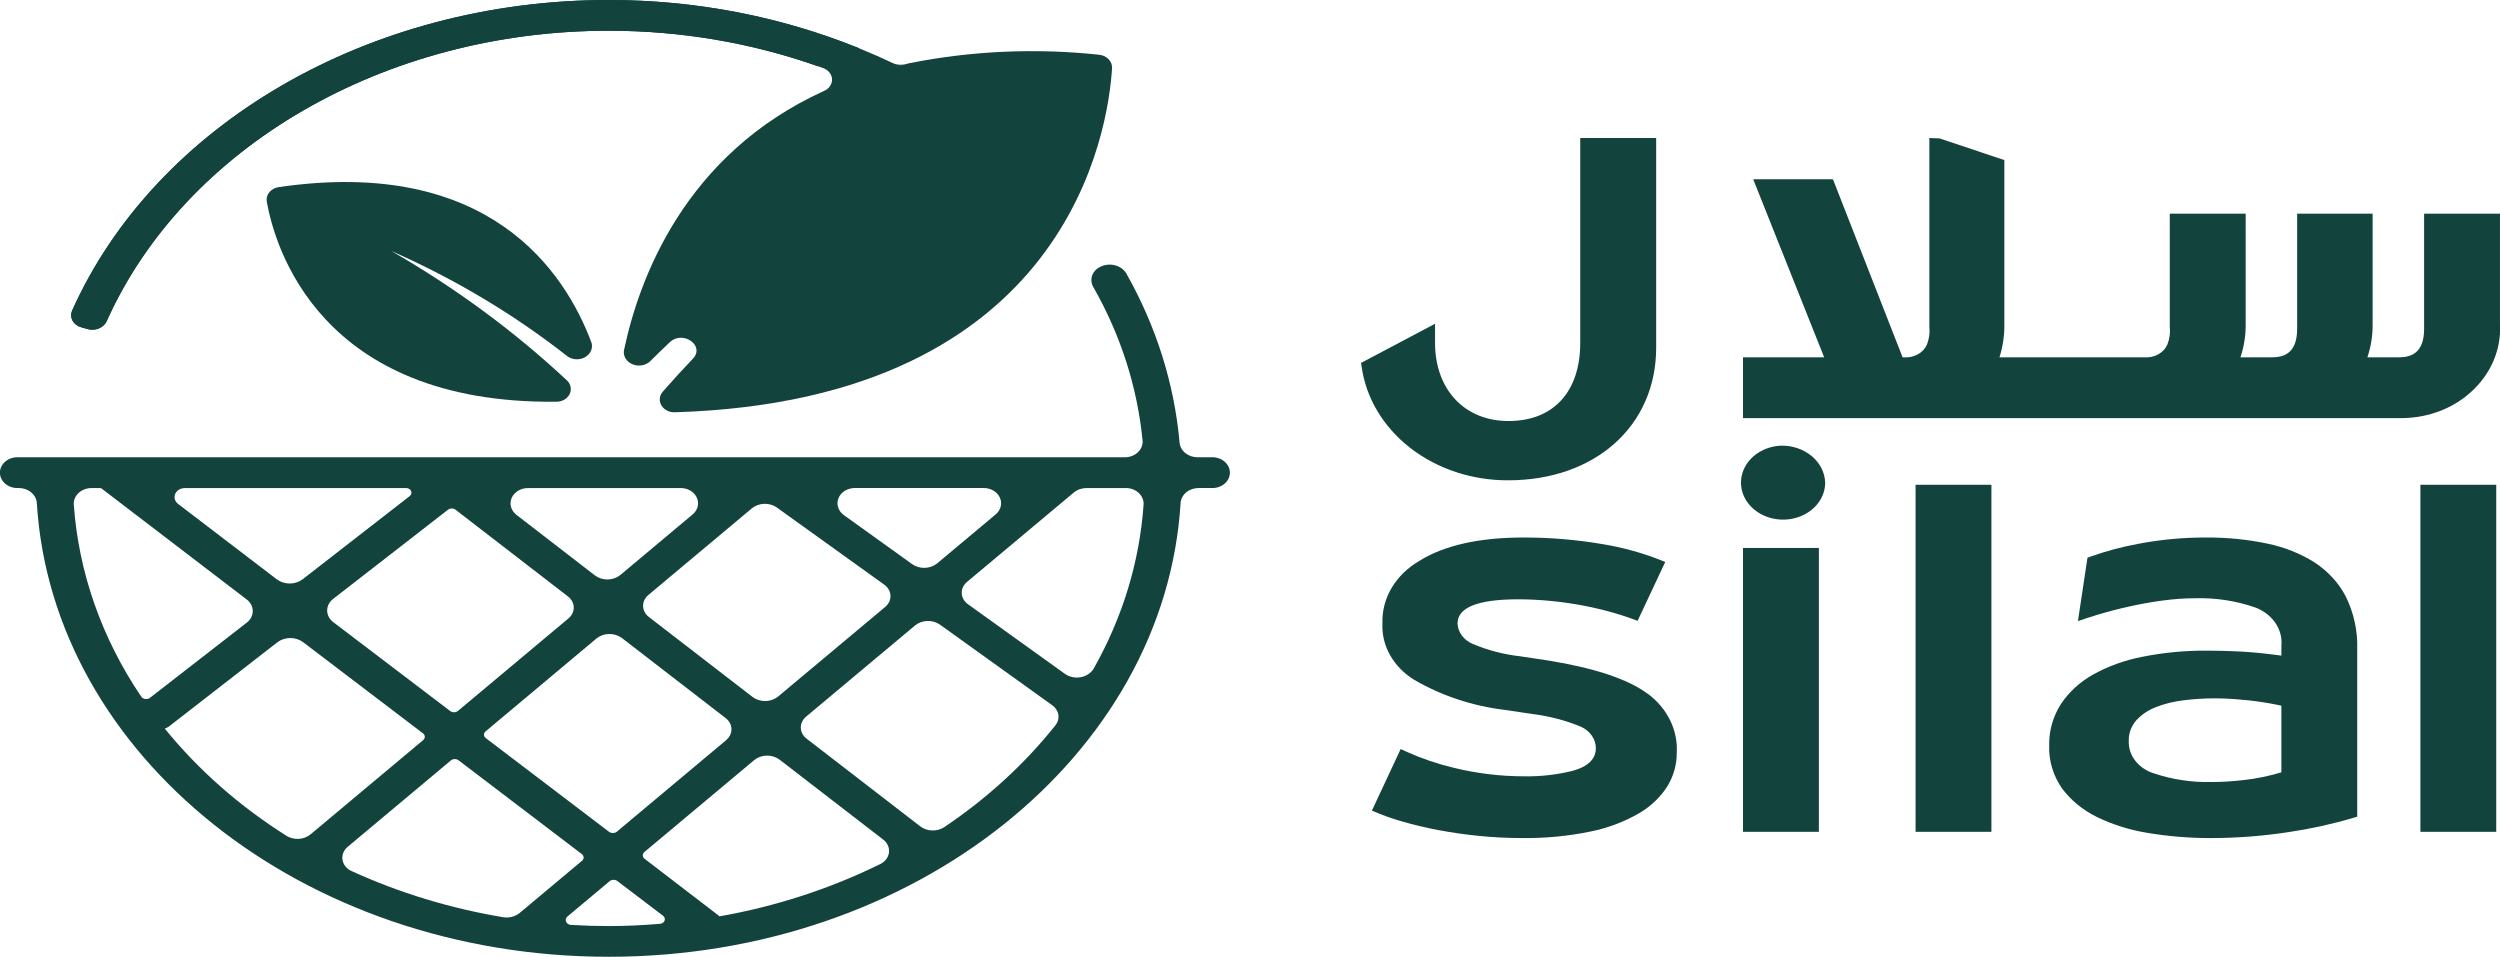
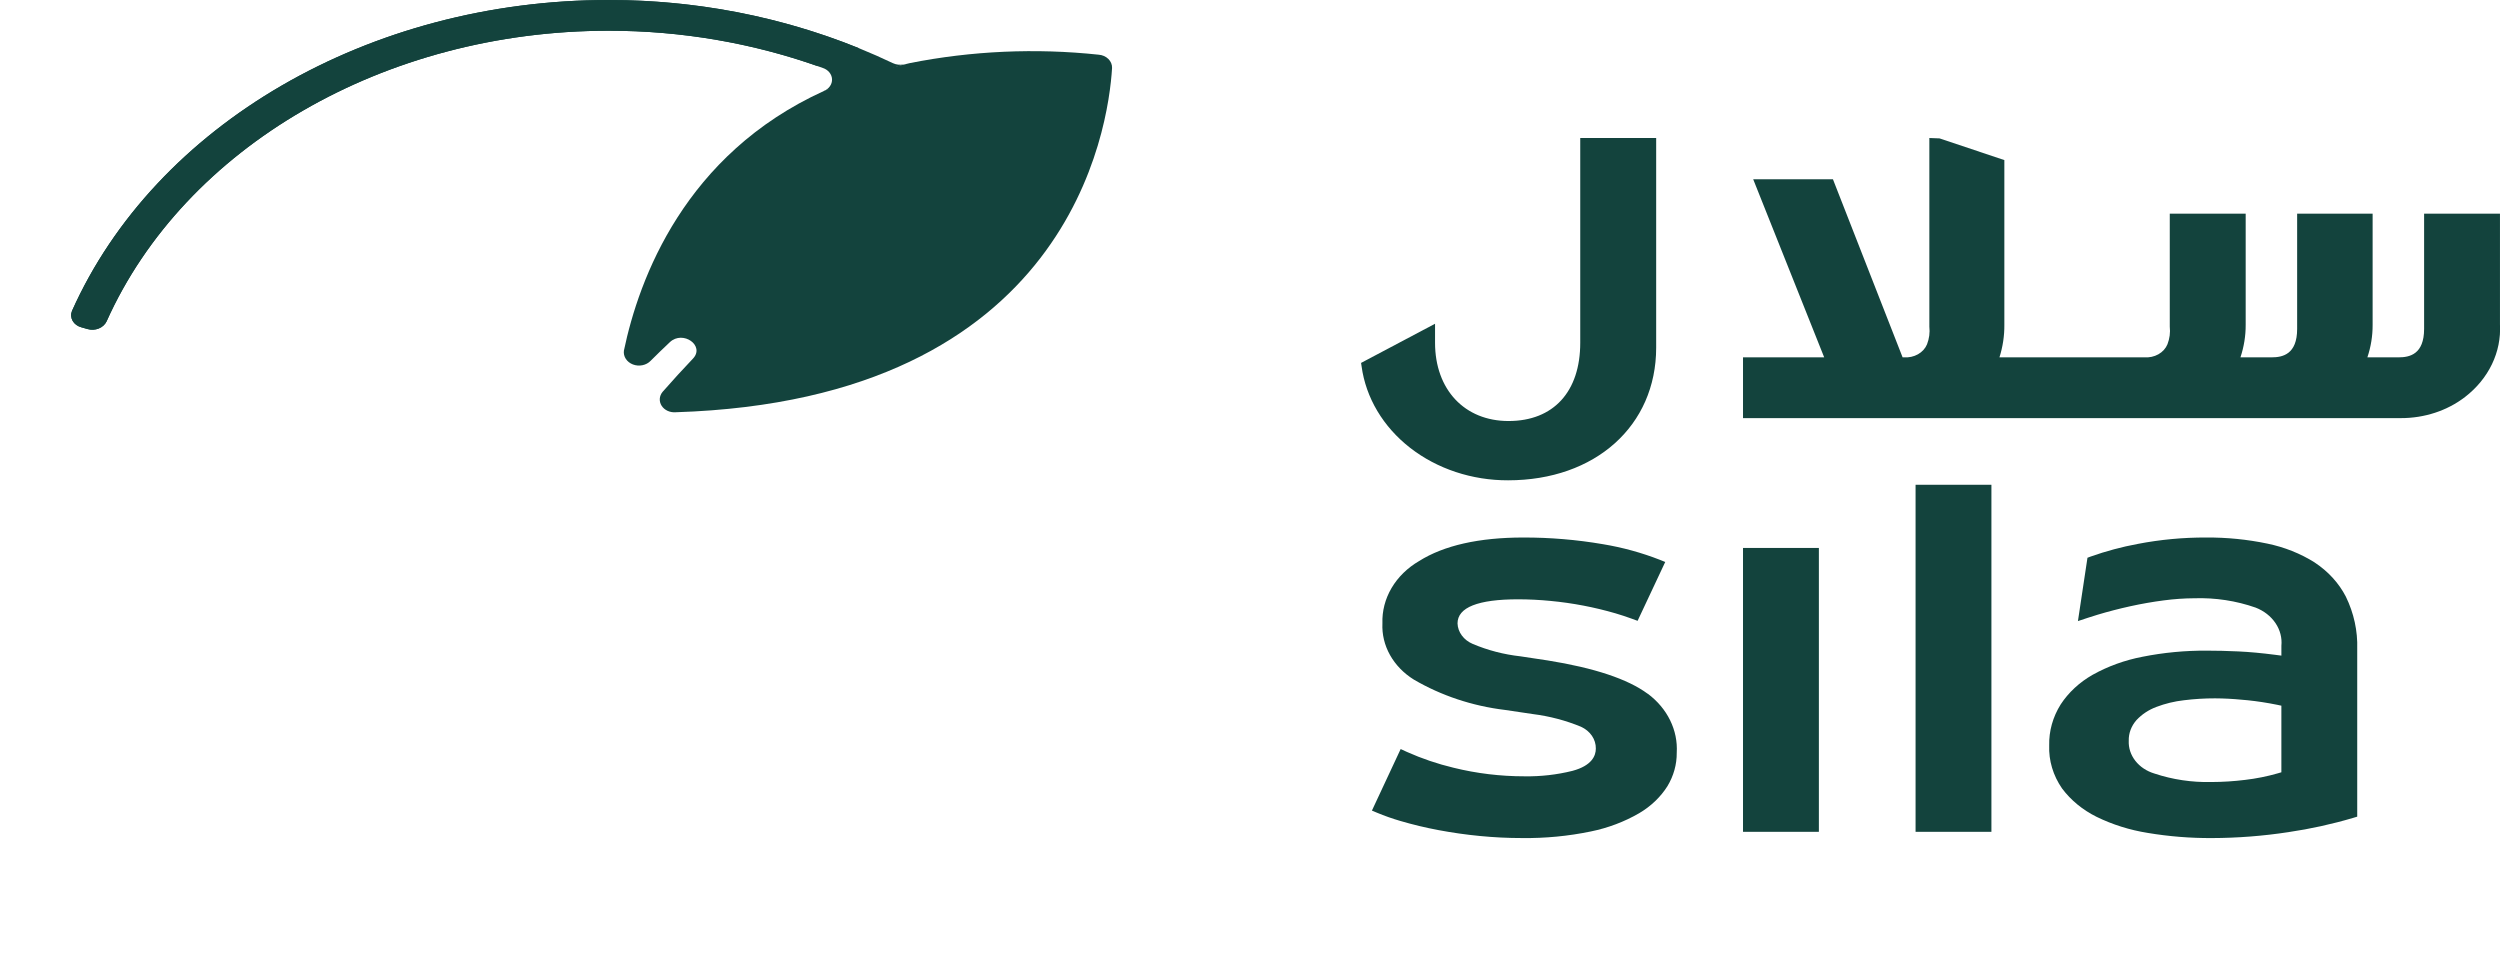
<svg xmlns="http://www.w3.org/2000/svg" width="162" height="62" viewBox="0 0 162 62" fill="none">
  <g clip-path="url(#clip0_1509_582)">
    <path d="M5.276 21.21C5.155 21.178 5.041 21.126 4.944 21.054C4.846 20.983 4.766 20.895 4.709 20.795C4.652 20.696 4.619 20.587 4.611 20.476C4.603 20.364 4.622 20.253 4.665 20.148C10.071 8.061 23.917 2.58151e-05 39.442 2.58151e-05C45.871 -0.007 52.2 1.399 57.853 4.09C58.075 4.197 58.335 4.224 58.58 4.168L53.383 5.899C53.547 5.832 53.685 5.724 53.779 5.588C53.874 5.453 53.922 5.296 53.916 5.136C53.91 4.977 53.851 4.823 53.746 4.694C53.641 4.564 53.496 4.464 53.327 4.407C48.923 2.808 44.204 1.987 39.44 1.991C24.923 1.991 11.969 9.525 6.907 20.821C6.811 21.027 6.63 21.193 6.399 21.286C6.169 21.379 5.907 21.391 5.667 21.321L5.275 21.209" fill="#13433D" />
    <path d="M97.725 31.124C103.374 31.124 107.32 27.589 107.32 22.529V8.943H102.4V22.212C102.4 25.387 100.663 27.282 97.754 27.282C94.903 27.282 92.991 25.245 92.991 22.212V20.979L88.197 23.517L88.23 23.733C88.506 25.775 89.626 27.656 91.376 29.019C93.127 30.382 95.387 31.131 97.725 31.124Z" fill="#13433D" />
    <path d="M157.082 13.845V21.314C157.082 22.964 156.138 23.156 155.429 23.156H153.406C153.636 22.471 153.75 21.76 153.746 21.046V13.845H148.855V21.314C148.855 22.964 147.912 23.156 147.201 23.156H145.181C145.409 22.471 145.524 21.76 145.52 21.046V13.845H140.601V21.168C140.644 21.553 140.593 21.942 140.452 22.308C140.343 22.576 140.137 22.804 139.864 22.958C139.592 23.111 139.269 23.18 138.947 23.155H129.565C129.782 22.468 129.889 21.758 129.882 21.046V10.374L125.685 8.968L125.022 8.943V21.168C125.065 21.553 125.014 21.942 124.873 22.308C124.764 22.576 124.557 22.804 124.284 22.958C124.012 23.111 123.689 23.18 123.367 23.155H123.288L118.775 11.618H113.608L118.207 23.155H112.947V27.094H155.571C157.104 27.099 158.587 26.611 159.739 25.721C160.493 25.139 161.088 24.414 161.479 23.6C161.87 22.787 162.047 21.907 161.998 21.025V13.845H157.082Z" fill="#13433D" />
    <path d="M106.768 44.955C105.491 44.006 103.312 43.28 100.294 42.797L98.519 42.529C97.447 42.41 96.404 42.138 95.431 41.725C95.144 41.604 94.901 41.416 94.728 41.182C94.554 40.948 94.457 40.676 94.448 40.397C94.448 39.361 95.772 38.835 98.384 38.835C99.08 38.837 99.775 38.872 100.467 38.939C101.905 39.075 103.322 39.346 104.694 39.747C105.055 39.854 105.4 39.968 105.725 40.087L106.116 40.23L107.907 36.416L107.563 36.277C106.38 35.815 105.14 35.474 103.868 35.263C102.168 34.972 100.441 34.827 98.709 34.831C95.84 34.831 93.567 35.344 91.957 36.356C91.202 36.796 90.588 37.398 90.172 38.105C89.757 38.812 89.553 39.601 89.581 40.397C89.547 41.105 89.716 41.809 90.072 42.445C90.428 43.081 90.959 43.629 91.617 44.038C93.393 45.077 95.413 45.75 97.526 46.004L99.331 46.272C100.409 46.408 101.458 46.684 102.444 47.091C102.739 47.225 102.986 47.428 103.157 47.678C103.327 47.928 103.415 48.215 103.41 48.507C103.41 48.979 103.148 49.614 101.897 49.951C100.887 50.203 99.839 50.322 98.789 50.305C97.236 50.306 95.69 50.12 94.195 49.751C93.15 49.501 92.136 49.157 91.17 48.725L90.763 48.538L88.9 52.527L89.236 52.667C89.721 52.869 90.22 53.045 90.729 53.194C91.544 53.434 92.374 53.634 93.215 53.791C94.104 53.959 95.001 54.086 95.905 54.173C96.81 54.262 97.72 54.306 98.631 54.306C100.13 54.325 101.626 54.181 103.085 53.879C104.201 53.651 105.261 53.251 106.217 52.696C106.977 52.249 107.605 51.649 108.049 50.946C108.452 50.278 108.66 49.532 108.653 48.775C108.696 48.054 108.548 47.335 108.223 46.672C107.898 46.01 107.403 45.422 106.778 44.955" fill="#13433D" />
    <path d="M117.863 35.507H112.947V53.902H117.863V35.507Z" fill="#13433D" />
    <path d="M129.044 31.413H124.129V53.902H129.044V31.413Z" fill="#13433D" />
-     <path d="M161.757 31.413H156.842V53.902H161.757V31.413Z" fill="#13433D" />
    <path d="M143.535 45.253C144.115 45.256 144.694 45.286 145.27 45.343C145.396 45.355 145.52 45.361 145.648 45.376C146.287 45.443 146.922 45.541 147.549 45.668L147.833 45.728V50.044L147.58 50.118C146.899 50.313 146.2 50.453 145.49 50.536C144.762 50.627 144.028 50.673 143.292 50.675C142.034 50.704 140.781 50.517 139.604 50.124C139.104 49.974 138.671 49.687 138.372 49.304C138.072 48.921 137.922 48.463 137.943 47.998C137.931 47.515 138.108 47.043 138.445 46.661C138.79 46.289 139.233 45.996 139.735 45.808C140.304 45.592 140.905 45.446 141.52 45.376C142.188 45.293 142.862 45.252 143.536 45.253M150.001 36.454C149.076 35.87 148.029 35.453 146.921 35.225C145.627 34.955 144.301 34.822 142.971 34.831C141.477 34.825 139.987 34.964 138.527 35.246C137.486 35.439 136.466 35.713 135.48 36.063L135.268 36.142L134.65 40.246L135.294 40.033C135.498 39.965 135.71 39.898 135.928 39.833C136.6 39.631 137.312 39.446 138.042 39.285C138.773 39.124 139.493 38.999 140.204 38.906C140.865 38.818 141.533 38.771 142.202 38.767C143.556 38.725 144.905 38.931 146.163 39.372C146.701 39.58 147.151 39.931 147.451 40.375C147.751 40.82 147.885 41.335 147.834 41.85V42.484L147.403 42.428C146.557 42.319 145.76 42.245 145.031 42.211C144.302 42.178 143.625 42.162 143.012 42.162C141.607 42.152 140.205 42.285 138.834 42.558C137.686 42.778 136.592 43.174 135.6 43.728C134.748 44.214 134.039 44.872 133.532 45.647C133.023 46.459 132.767 47.374 132.788 48.301C132.751 49.283 133.04 50.253 133.621 51.092C134.19 51.854 134.958 52.485 135.861 52.932C136.895 53.437 138.016 53.789 139.18 53.974C140.548 54.203 141.938 54.314 143.33 54.307C144.991 54.302 146.649 54.173 148.285 53.923C149.708 53.714 151.109 53.406 152.476 53.001L152.748 52.919V42.052C152.784 40.889 152.533 39.733 152.012 38.664C151.563 37.791 150.871 37.031 150 36.456" fill="#13433D" />
-     <path d="M115.404 28.879C114.871 28.903 114.358 29.064 113.928 29.341C113.498 29.619 113.171 30.002 112.986 30.442C112.801 30.882 112.766 31.36 112.887 31.817C113.008 32.273 113.278 32.689 113.665 33.012C114.052 33.335 114.538 33.552 115.063 33.634C115.588 33.717 116.129 33.662 116.619 33.477C117.109 33.292 117.527 32.985 117.821 32.593C118.114 32.202 118.271 31.743 118.271 31.274C118.251 30.622 117.938 30.004 117.4 29.555C116.863 29.106 116.145 28.863 115.404 28.879Z" fill="#13433D" />
-     <path d="M38.33 22.21C36.609 17.6 31.692 10.141 18.078 12.123C17.834 12.154 17.613 12.268 17.465 12.441C17.316 12.614 17.251 12.832 17.284 13.047C17.801 15.982 20.701 26.183 36.031 26.033C36.214 26.037 36.394 25.994 36.549 25.909C36.704 25.823 36.827 25.7 36.903 25.554C36.979 25.408 37.005 25.245 36.977 25.087C36.95 24.928 36.87 24.78 36.747 24.66C33.34 21.473 29.514 18.654 25.35 16.261C29.458 18.074 33.278 20.354 36.71 23.042C36.863 23.172 37.059 23.253 37.27 23.276C37.481 23.297 37.694 23.259 37.877 23.165C38.061 23.07 38.204 22.926 38.286 22.754C38.368 22.582 38.384 22.391 38.331 22.21" fill="#13433D" />
-     <path d="M70.871 43.325C70.786 43.467 70.666 43.59 70.521 43.687C70.375 43.783 70.207 43.85 70.029 43.883C69.85 43.915 69.666 43.913 69.489 43.875C69.312 43.837 69.147 43.765 69.005 43.665L62.736 39.162C62.612 39.076 62.511 38.968 62.44 38.844C62.368 38.721 62.328 38.585 62.321 38.447C62.315 38.308 62.342 38.17 62.402 38.042C62.462 37.914 62.553 37.798 62.668 37.704L69.579 31.918C69.807 31.729 70.109 31.624 70.423 31.625H72.909C73.066 31.621 73.222 31.644 73.369 31.694C73.515 31.744 73.648 31.82 73.76 31.917C73.873 32.014 73.961 32.13 74.02 32.258C74.08 32.386 74.109 32.523 74.106 32.662C73.853 36.371 72.753 39.997 70.871 43.324M68.401 46.99C66.396 49.507 63.962 51.737 61.183 53.602C60.956 53.749 60.679 53.824 60.397 53.814C60.115 53.804 59.846 53.711 59.633 53.548L52.275 47.871C52.158 47.782 52.063 47.674 51.997 47.551C51.931 47.429 51.895 47.295 51.892 47.16C51.889 47.024 51.918 46.89 51.978 46.765C52.038 46.64 52.127 46.528 52.239 46.435L59.294 40.531C59.511 40.352 59.795 40.249 60.093 40.239C60.391 40.23 60.682 40.315 60.914 40.479L68.173 45.691C68.392 45.842 68.537 46.06 68.579 46.301C68.621 46.542 68.558 46.788 68.401 46.99ZM57.019 56.002C53.774 57.598 50.265 58.738 46.619 59.38L46.575 59.334L41.77 55.649C41.734 55.622 41.705 55.589 41.685 55.551C41.664 55.514 41.653 55.473 41.652 55.432C41.651 55.391 41.66 55.349 41.678 55.311C41.696 55.273 41.723 55.239 41.757 55.21L48.87 49.257C49.093 49.073 49.385 48.969 49.69 48.964C49.995 48.959 50.291 49.053 50.522 49.229L57.229 54.403C57.366 54.506 57.471 54.638 57.537 54.786C57.602 54.934 57.626 55.093 57.605 55.251C57.584 55.408 57.52 55.559 57.418 55.69C57.316 55.821 57.179 55.928 57.019 56.002ZM42.756 59.864C41.666 59.955 40.563 60.009 39.445 60.009C38.624 60.009 37.812 59.983 37.006 59.934C36.936 59.932 36.867 59.911 36.81 59.876C36.752 59.84 36.708 59.79 36.683 59.732C36.657 59.674 36.652 59.611 36.667 59.551C36.682 59.49 36.717 59.435 36.767 59.392L39.504 57.1C39.572 57.045 39.66 57.014 39.752 57.012C39.845 57.01 39.935 57.038 40.005 57.09L42.962 59.338C43.014 59.377 43.051 59.428 43.07 59.486C43.088 59.544 43.086 59.605 43.064 59.662C43.042 59.719 43.001 59.768 42.947 59.804C42.892 59.84 42.826 59.861 42.758 59.864M32.601 59.434C29.191 58.867 25.894 57.864 22.813 56.459C22.651 56.391 22.51 56.29 22.403 56.163C22.295 56.037 22.225 55.889 22.197 55.733C22.169 55.577 22.184 55.418 22.242 55.268C22.3 55.119 22.398 54.984 22.529 54.875L29.215 49.277C29.282 49.221 29.371 49.19 29.463 49.188C29.555 49.187 29.645 49.215 29.715 49.268L37.7 55.342C37.736 55.368 37.765 55.401 37.786 55.439C37.806 55.476 37.818 55.517 37.819 55.558C37.82 55.6 37.811 55.641 37.793 55.679C37.775 55.717 37.747 55.751 37.713 55.779L33.678 59.157C33.535 59.275 33.363 59.362 33.175 59.41C32.987 59.459 32.789 59.467 32.596 59.435M18.57 54.164C15.523 52.245 12.856 49.896 10.678 47.214C10.775 47.178 10.867 47.131 10.95 47.075L17.973 41.62C18.203 41.444 18.498 41.347 18.804 41.345C19.109 41.343 19.405 41.438 19.639 41.611L27.409 47.52C27.445 47.547 27.474 47.58 27.494 47.617C27.515 47.654 27.526 47.695 27.527 47.736C27.528 47.778 27.519 47.819 27.501 47.857C27.483 47.895 27.456 47.929 27.422 47.958L20.126 54.065C19.919 54.236 19.652 54.339 19.369 54.358C19.086 54.376 18.804 54.309 18.57 54.166M9.152 45.143C6.585 41.348 5.086 37.07 4.779 32.663C4.775 32.525 4.804 32.387 4.863 32.259C4.922 32.131 5.01 32.015 5.122 31.918C5.234 31.821 5.367 31.745 5.513 31.695C5.66 31.645 5.816 31.621 5.973 31.626H6.482C6.52 31.625 6.558 31.637 6.587 31.66L15.974 38.835C16.099 38.928 16.201 39.044 16.271 39.174C16.34 39.304 16.377 39.447 16.378 39.591C16.379 39.735 16.345 39.878 16.277 40.009C16.209 40.14 16.11 40.257 15.985 40.351L9.721 45.216C9.68 45.247 9.632 45.27 9.579 45.284C9.527 45.297 9.472 45.301 9.418 45.294C9.364 45.287 9.312 45.27 9.266 45.244C9.22 45.218 9.181 45.183 9.152 45.143ZM12.009 31.627H26.299C26.37 31.622 26.441 31.638 26.502 31.671C26.562 31.704 26.609 31.753 26.637 31.81C26.664 31.868 26.669 31.932 26.653 31.993C26.637 32.054 26.599 32.109 26.545 32.15L19.611 37.537C19.38 37.713 19.085 37.81 18.78 37.812C18.474 37.813 18.178 37.719 17.945 37.546L11.537 32.651C11.433 32.571 11.361 32.464 11.329 32.346C11.297 32.228 11.309 32.104 11.361 31.991C11.413 31.879 11.504 31.784 11.62 31.718C11.737 31.653 11.874 31.622 12.012 31.628M29.523 33.033L36.796 38.643C36.913 38.731 37.008 38.84 37.074 38.962C37.139 39.084 37.175 39.217 37.178 39.352C37.182 39.488 37.153 39.622 37.093 39.747C37.033 39.871 36.944 39.983 36.832 40.076L29.677 46.066C29.609 46.122 29.521 46.154 29.429 46.155C29.336 46.157 29.247 46.129 29.176 46.077L21.605 40.322C21.479 40.229 21.378 40.113 21.308 39.983C21.239 39.852 21.202 39.71 21.201 39.566C21.2 39.421 21.234 39.279 21.302 39.147C21.37 39.016 21.469 38.899 21.593 38.805L29.03 33.03C29.098 32.978 29.186 32.95 29.276 32.95C29.366 32.95 29.454 32.978 29.522 33.03M34.265 31.626H44.05C44.279 31.615 44.506 31.666 44.701 31.772C44.896 31.878 45.05 32.034 45.141 32.219C45.233 32.403 45.258 32.608 45.214 32.806C45.17 33.004 45.058 33.185 44.894 33.325L40.202 37.257C39.978 37.44 39.686 37.544 39.381 37.55C39.076 37.555 38.78 37.46 38.549 37.285L33.458 33.356C33.284 33.219 33.163 33.038 33.111 32.839C33.058 32.639 33.078 32.429 33.167 32.24C33.256 32.05 33.41 31.89 33.607 31.78C33.804 31.671 34.035 31.618 34.268 31.629M47.053 47.964L39.97 53.894C39.903 53.949 39.814 53.98 39.722 53.982C39.63 53.984 39.54 53.956 39.47 53.904L31.481 47.83C31.444 47.803 31.415 47.77 31.395 47.733C31.374 47.696 31.363 47.655 31.361 47.614C31.36 47.572 31.369 47.531 31.387 47.493C31.406 47.455 31.433 47.421 31.468 47.392L38.649 41.376C38.872 41.192 39.164 41.088 39.469 41.083C39.775 41.078 40.071 41.172 40.303 41.347L47.015 46.526C47.132 46.614 47.226 46.723 47.292 46.845C47.358 46.968 47.394 47.101 47.398 47.237C47.401 47.372 47.372 47.507 47.312 47.632C47.252 47.757 47.163 47.869 47.05 47.961M50.344 32.89L57.286 37.876C57.41 37.962 57.511 38.07 57.583 38.194C57.655 38.317 57.695 38.453 57.702 38.592C57.708 38.73 57.68 38.868 57.62 38.997C57.56 39.125 57.47 39.24 57.354 39.335L50.421 45.136C50.198 45.319 49.906 45.423 49.6 45.428C49.295 45.433 48.998 45.34 48.767 45.164L42.055 39.986C41.938 39.898 41.843 39.789 41.777 39.666C41.711 39.544 41.676 39.41 41.672 39.275C41.669 39.139 41.698 39.005 41.758 38.88C41.818 38.755 41.907 38.643 42.02 38.55L48.722 32.94C48.94 32.761 49.224 32.657 49.522 32.647C49.82 32.638 50.112 32.723 50.344 32.887M55.458 31.624H63.687C63.916 31.614 64.143 31.665 64.338 31.771C64.533 31.876 64.686 32.032 64.778 32.217C64.87 32.401 64.895 32.606 64.851 32.804C64.807 33.002 64.695 33.183 64.531 33.324L60.73 36.505C60.511 36.684 60.227 36.787 59.929 36.797C59.631 36.806 59.339 36.721 59.107 36.556L54.677 33.375C54.494 33.242 54.364 33.062 54.305 32.86C54.245 32.659 54.26 32.446 54.346 32.252C54.432 32.058 54.586 31.893 54.785 31.78C54.984 31.668 55.219 31.613 55.455 31.624M78.493 29.631H77.625C77.33 29.636 77.043 29.542 76.823 29.369C76.603 29.195 76.466 28.955 76.439 28.697C76.098 24.872 74.923 21.14 72.977 17.706C72.826 17.461 72.573 17.278 72.27 17.195C71.968 17.113 71.641 17.137 71.359 17.262C71.225 17.318 71.104 17.396 71.005 17.493C70.906 17.59 70.829 17.704 70.781 17.828C70.732 17.951 70.713 18.082 70.723 18.212C70.733 18.343 70.772 18.47 70.839 18.587C72.62 21.706 73.706 25.095 74.041 28.572C74.049 28.712 74.023 28.851 73.966 28.982C73.909 29.112 73.821 29.231 73.71 29.33C73.598 29.43 73.464 29.508 73.316 29.56C73.168 29.611 73.01 29.636 72.851 29.631H1.191C1.037 29.624 0.883 29.644 0.738 29.691C0.593 29.738 0.461 29.81 0.349 29.903C0.237 29.996 0.148 30.109 0.087 30.233C0.026 30.358 -0.006 30.492 -0.006 30.628C-0.006 30.763 0.026 30.898 0.087 31.022C0.148 31.147 0.237 31.259 0.349 31.352C0.461 31.446 0.593 31.518 0.738 31.565C0.883 31.611 1.037 31.632 1.191 31.624H1.196C1.497 31.619 1.788 31.716 2.009 31.895C2.231 32.074 2.366 32.32 2.386 32.584C3.379 48.943 19.612 61.999 39.444 61.999C59.276 61.999 75.506 48.943 76.503 32.584C76.522 32.32 76.657 32.074 76.878 31.895C77.099 31.716 77.39 31.619 77.69 31.624H78.5C78.654 31.632 78.808 31.611 78.953 31.565C79.098 31.518 79.23 31.446 79.342 31.352C79.454 31.259 79.544 31.147 79.605 31.022C79.665 30.898 79.697 30.763 79.697 30.628C79.697 30.492 79.665 30.358 79.605 30.233C79.544 30.109 79.454 29.996 79.342 29.903C79.23 29.81 79.098 29.738 78.953 29.691C78.808 29.644 78.654 29.624 78.5 29.631" fill="#13433D" />
    <path d="M55.668 3.125C50.58 1.062 45.044 -0.004 39.442 1.22397e-05C23.919 1.22397e-05 10.069 8.061 4.665 20.148C4.622 20.253 4.603 20.364 4.611 20.476C4.619 20.587 4.652 20.696 4.709 20.795C4.766 20.895 4.846 20.983 4.944 21.054C5.041 21.126 5.155 21.178 5.276 21.21L5.669 21.322C5.909 21.392 6.17 21.38 6.401 21.287C6.631 21.195 6.812 21.028 6.909 20.823C11.971 9.525 24.924 1.992 39.441 1.992C44.059 1.989 48.635 2.761 52.924 4.266L55.668 3.125Z" fill="#13433D" />
    <path d="M71.191 3.544C67.108 3.109 62.97 3.293 58.958 4.089C57.042 4.534 55.179 5.138 53.392 5.892L53.384 5.898C44.376 10.001 41.405 18.051 40.429 22.721C40.404 22.906 40.447 23.093 40.553 23.254C40.658 23.416 40.82 23.543 41.014 23.617C41.209 23.692 41.425 23.709 41.632 23.666C41.838 23.624 42.023 23.524 42.16 23.381C42.547 22.993 42.963 22.59 43.407 22.172C44.255 21.377 45.698 22.403 44.904 23.238C44.24 23.935 43.584 24.654 42.936 25.393C42.829 25.522 42.766 25.675 42.754 25.834C42.743 25.993 42.784 26.151 42.872 26.291C42.961 26.43 43.093 26.544 43.252 26.619C43.413 26.694 43.594 26.727 43.774 26.714C69.33 25.908 71.823 8.33 72.062 4.404C72.07 4.19 71.984 3.981 71.822 3.821C71.66 3.661 71.434 3.561 71.191 3.544Z" fill="#13433D" />
  </g>
  <defs>
    <clipPath id="clip0_1509_582">
      <rect width="162" height="62" fill="white" />
    </clipPath>
  </defs>
</svg>